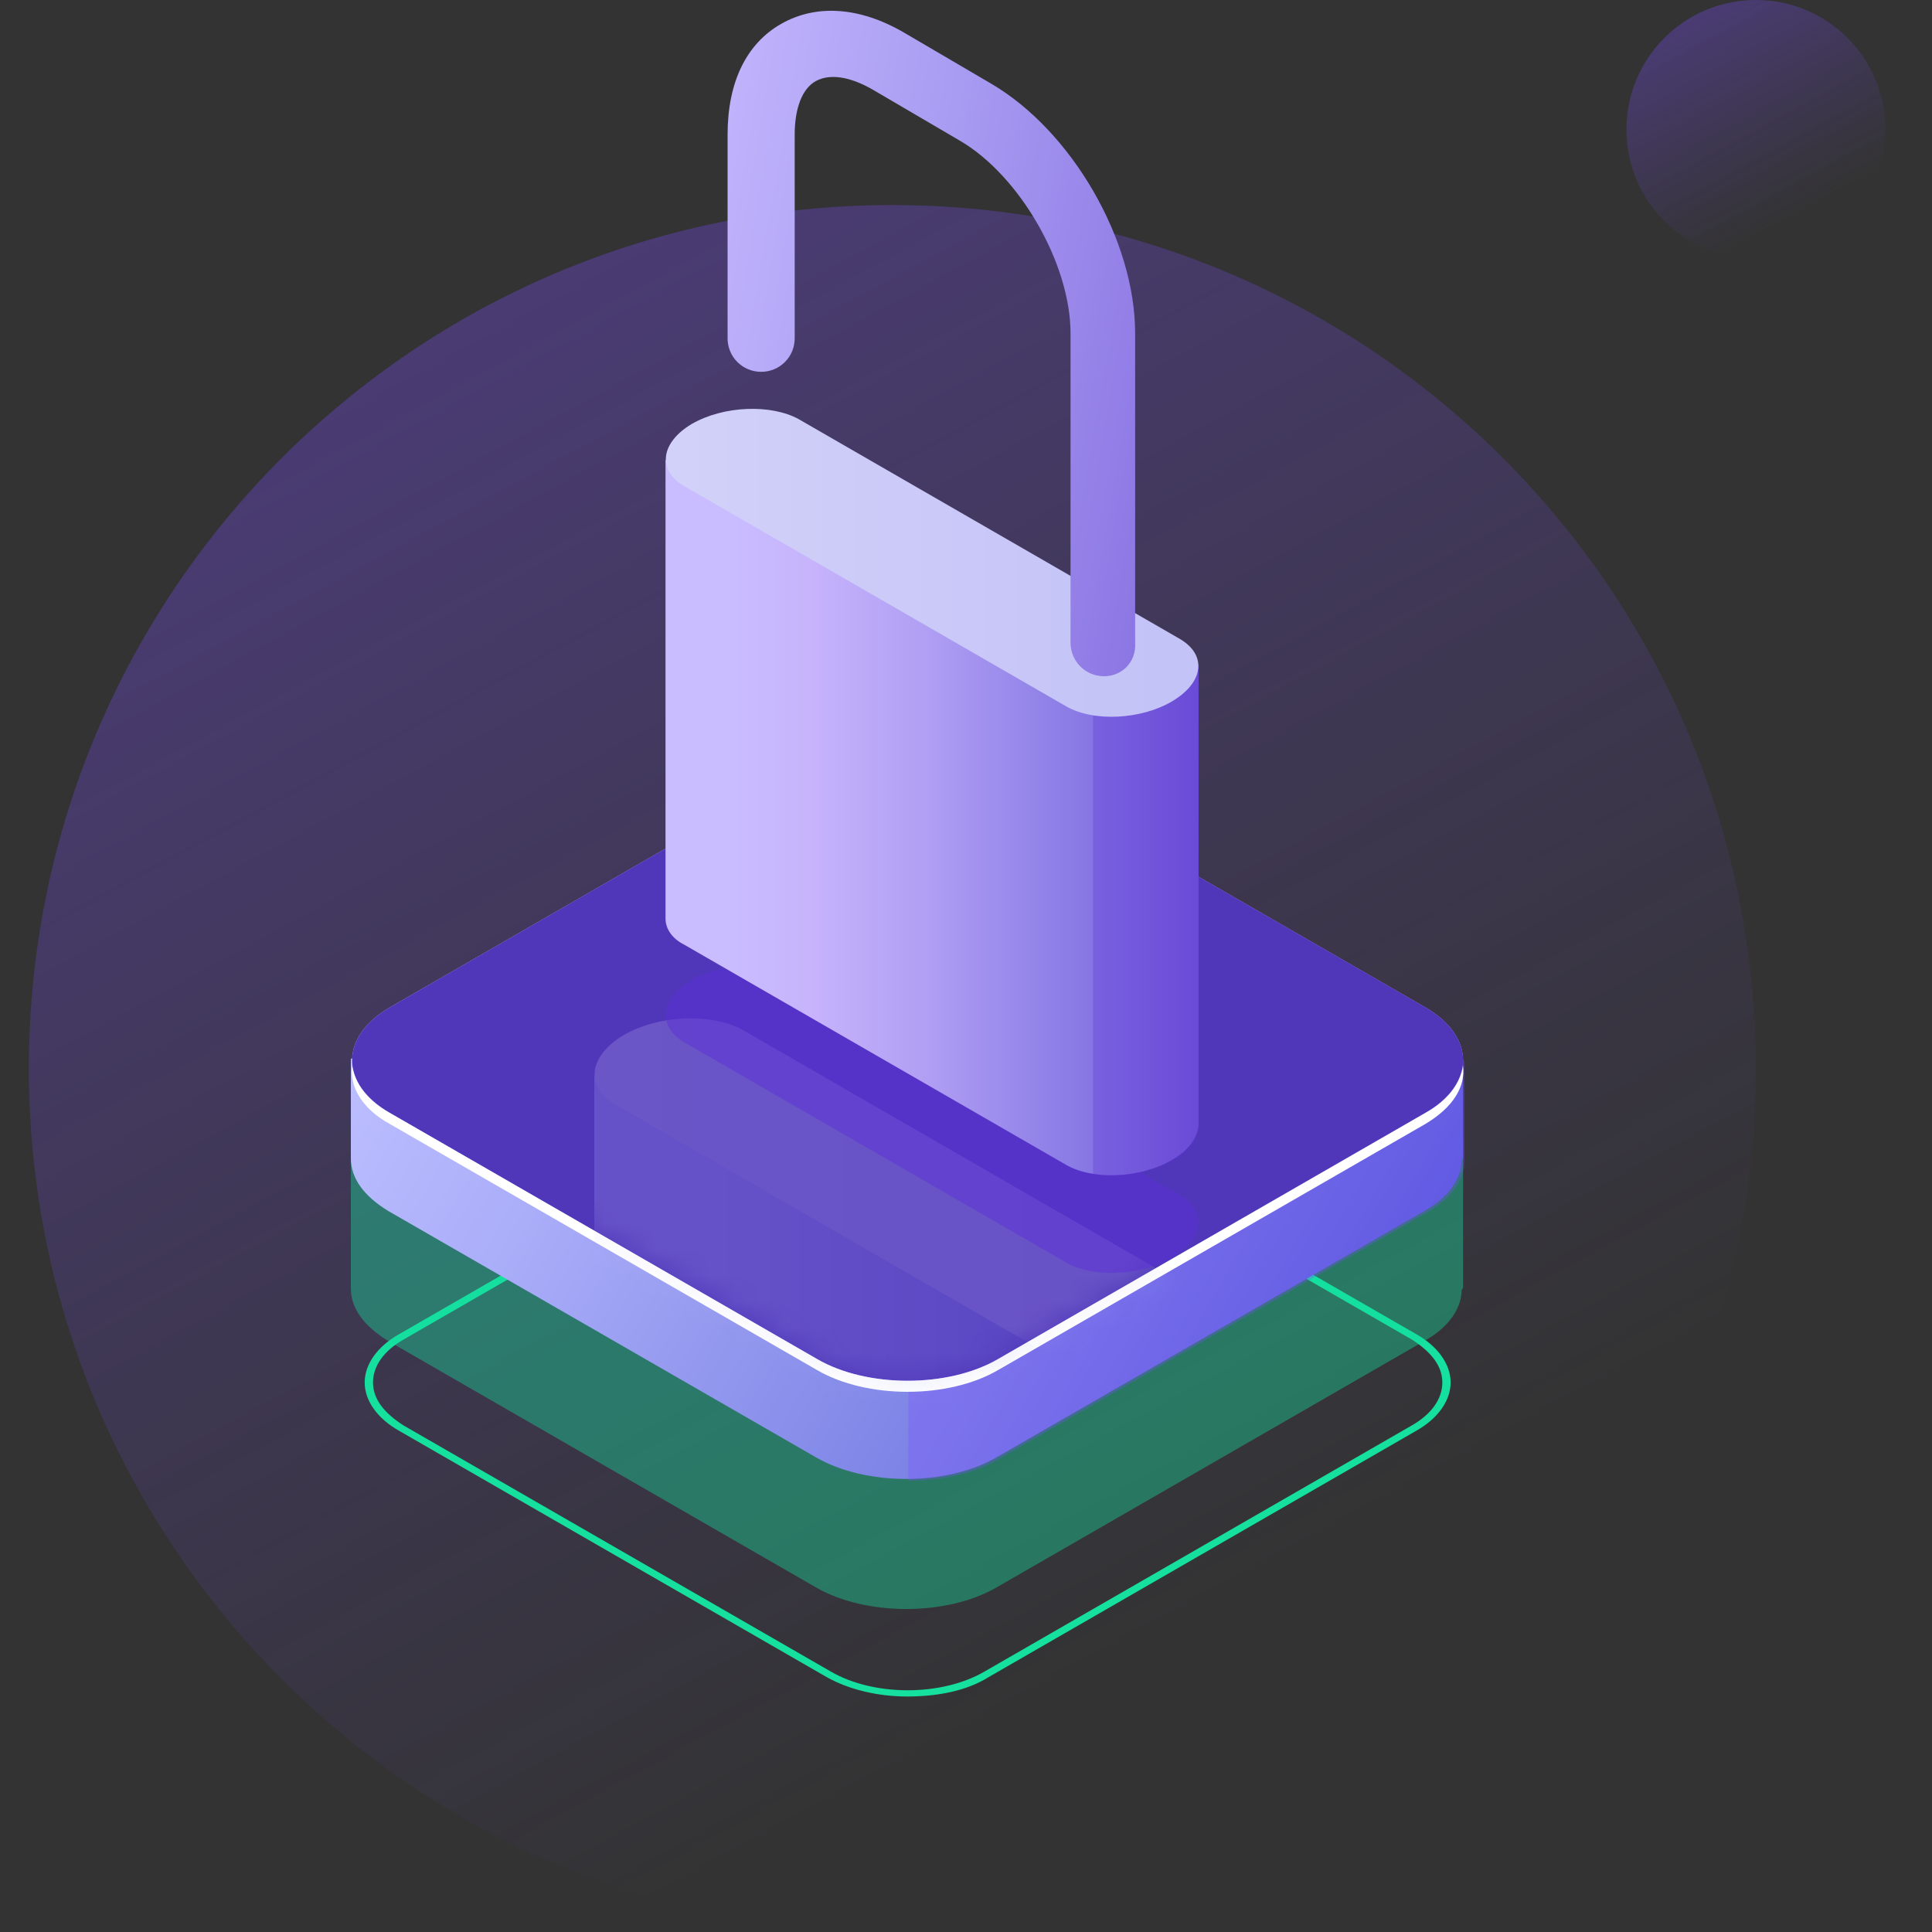
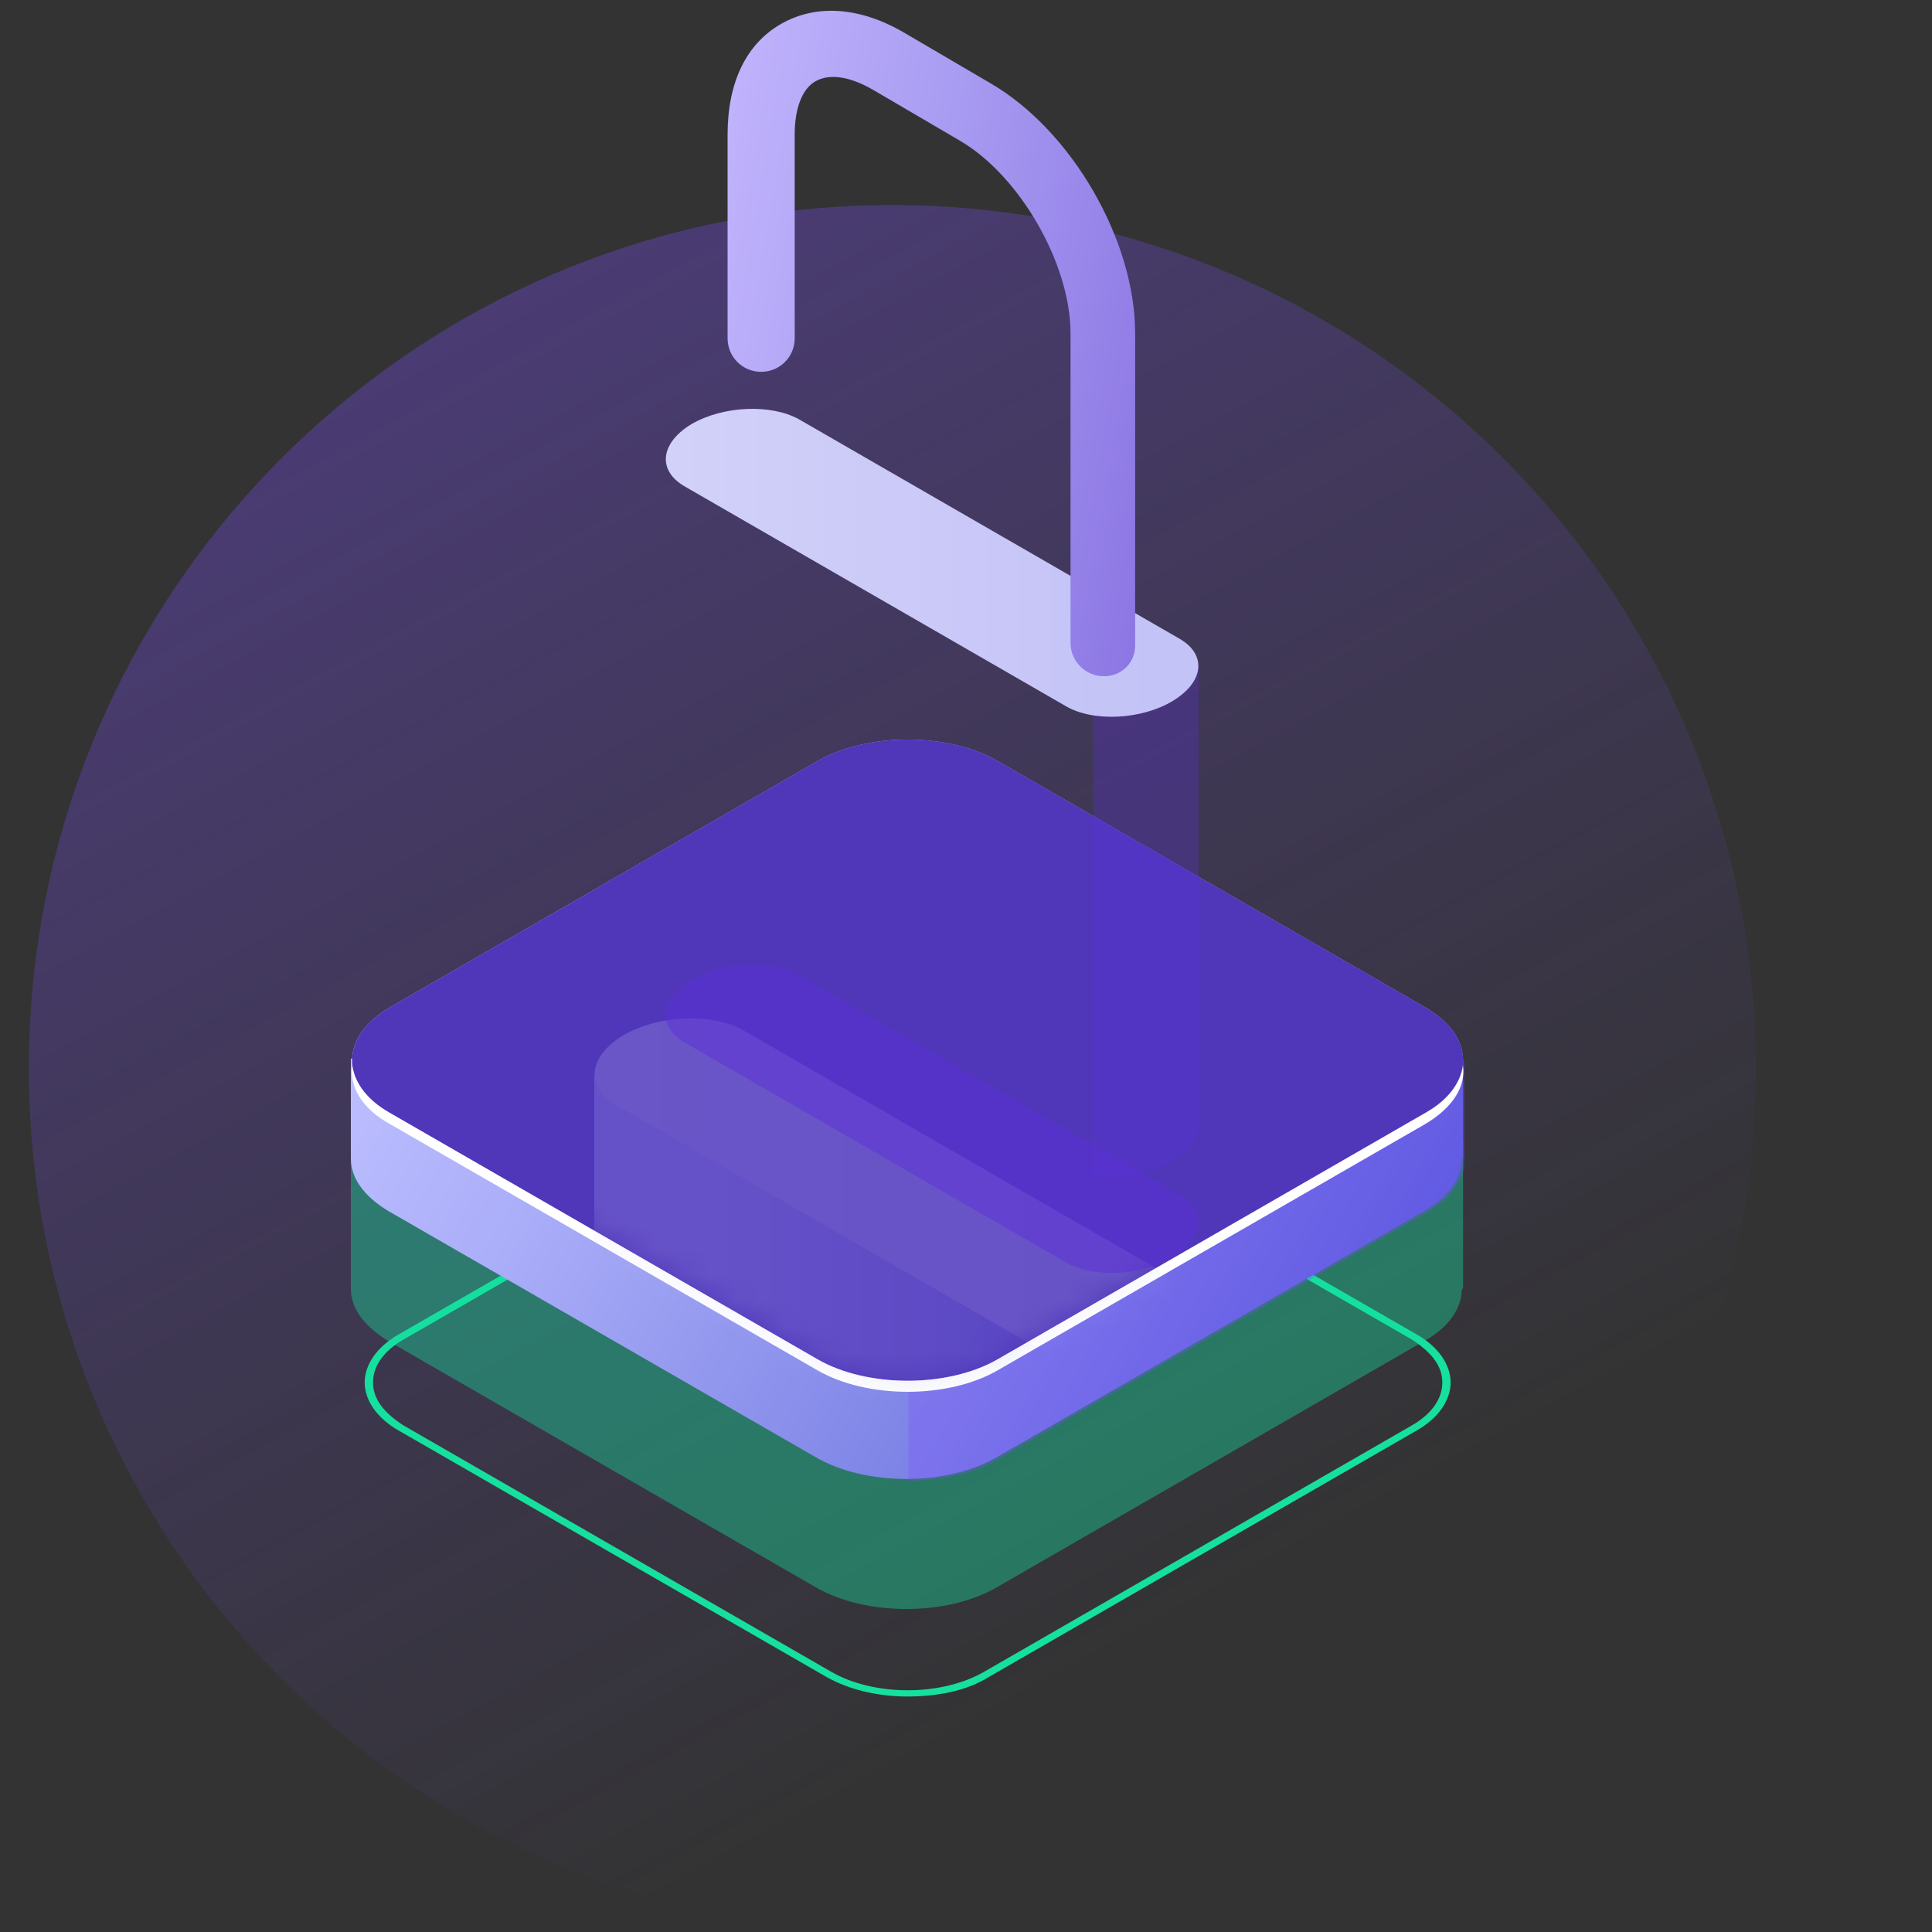
<svg xmlns="http://www.w3.org/2000/svg" width="75" height="75" viewBox="0 0 75 75" fill="none">
  <rect x="0" y="0" width="75" height="75" fill="#333333" stroke="none" />
  <g clip-path="url(#clip0_1_904)">
    <path opacity="0.4" d="M34.641 75C53.153 75 68.16 59.993 68.16 41.48C68.16 22.968 53.153 7.96 34.641 7.96C16.128 7.96 1.121 22.968 1.121 41.48C1.121 59.993 16.128 75 34.641 75Z" fill="url(#paint0_linear_1_904)" />
-     <path opacity="0.4" d="M68.166 10.056C70.943 10.056 73.194 7.805 73.194 5.028C73.194 2.251 70.943 0 68.166 0C65.389 0 63.138 2.251 63.138 5.028C63.138 7.805 65.389 10.056 68.166 10.056Z" fill="url(#paint1_linear_1_904)" />
    <g clip-path="url(#clip1_1_904)">
      <path d="M35.209 65.858C34.081 65.858 32.953 65.589 32.094 65.106L15.5 55.547C14.641 55.064 14.157 54.366 14.157 53.667C14.157 52.969 14.641 52.271 15.5 51.788L32.094 42.229C33.812 41.209 36.605 41.209 38.377 42.229L54.971 51.788C55.83 52.271 56.313 52.969 56.313 53.667C56.313 54.366 55.83 55.064 54.971 55.547L38.377 65.106C37.518 65.643 36.39 65.858 35.209 65.858ZM32.255 64.891C33.92 65.858 36.551 65.858 38.216 64.891L54.81 55.333C55.561 54.903 55.991 54.312 55.991 53.667C55.991 53.023 55.561 52.486 54.81 52.003L38.216 42.444C36.551 41.477 33.92 41.477 32.255 42.444L15.661 52.003C14.909 52.433 14.48 53.023 14.48 53.667C14.48 54.312 14.909 54.849 15.661 55.333L32.255 64.891Z" fill="#16E09E" />
      <path opacity="0.4" d="M56.796 49.962V44.27L55.775 43.679C55.507 45.452 53.413 46.633 51.64 46.848L39.773 53.829L34.563 55.709L17.97 47.17L18.345 46.955C16.949 46.31 16.144 44.807 15.392 43.41L14.264 44.055L13.62 44.216V50.016C13.62 50.768 14.103 51.466 15.07 52.057L31.663 61.616C33.597 62.743 36.765 62.743 38.698 61.616L55.292 52.057C56.259 51.52 56.742 50.768 56.742 50.07C56.796 50.016 56.796 50.016 56.796 49.962Z" fill="#16E09E" />
      <path d="M56.796 44.914V41.155L55.775 40.565C55.507 42.336 53.413 43.518 51.64 43.733L39.773 50.714L34.563 52.593L17.97 44.055L18.345 43.84C16.949 43.196 16.144 41.692 15.392 40.296L14.264 40.94L13.62 41.101V44.968C13.62 45.72 14.103 46.418 15.07 47.009L31.663 56.567C33.597 57.695 36.765 57.695 38.698 56.567L55.292 47.009C56.259 46.471 56.742 45.72 56.742 45.022C56.796 44.968 56.796 44.968 56.796 44.914Z" fill="url(#paint2_linear_1_904)" />
      <path opacity="0.3" d="M51.64 43.786L39.772 50.768L35.261 52.379V57.48C36.55 57.48 37.839 57.212 38.806 56.621L55.399 47.062C56.366 46.525 56.849 45.774 56.849 45.075C56.849 45.022 56.849 45.022 56.849 44.968V41.209L55.883 40.672H55.775C55.453 42.39 53.359 43.518 51.64 43.786Z" fill="#7C4EFF" />
      <path d="M31.716 52.755L15.122 43.196C13.189 42.068 13.189 40.242 15.122 39.114L31.716 29.556C33.649 28.428 36.818 28.428 38.751 29.556L55.345 39.114C57.278 40.242 57.278 42.068 55.345 43.196L38.751 52.755C36.818 53.883 33.649 53.883 31.716 52.755Z" fill="url(#paint3_linear_1_904)" />
      <path d="M31.716 52.755L15.122 43.196C13.189 42.068 13.189 40.242 15.122 39.114L31.716 29.556C33.649 28.428 36.818 28.428 38.751 29.556L55.345 39.114C57.278 40.242 57.278 42.068 55.345 43.196L38.751 52.755C36.818 53.883 33.649 53.883 31.716 52.755Z" fill="#5C30D7" />
      <g opacity="0.51">
        <path d="M31.716 52.755L15.122 43.196C13.189 42.068 13.189 40.242 15.122 39.114L31.716 29.556C33.649 28.428 36.818 28.428 38.751 29.556L55.345 39.114C57.278 40.242 57.278 42.068 55.345 43.196L38.751 52.755C36.818 53.883 33.649 53.883 31.716 52.755Z" fill="#453C9E" />
      </g>
      <path d="M55.343 43.196L38.749 52.755C36.816 53.883 33.648 53.883 31.715 52.755L15.121 43.196C14.261 42.712 13.778 42.068 13.671 41.37C13.563 42.176 14.047 43.035 15.121 43.626L31.715 53.184C33.648 54.312 36.816 54.312 38.749 53.184L55.343 43.626C56.417 42.981 56.9 42.176 56.793 41.37C56.686 42.068 56.202 42.712 55.343 43.196Z" fill="white" />
      <mask id="mask0_1_904" style="mask-type:alpha" maskUnits="userSpaceOnUse" x="13" y="28" width="44" height="26">
        <path d="M31.716 52.755L15.122 43.196C13.189 42.068 13.189 40.242 15.122 39.115L31.716 29.556C33.649 28.428 36.818 28.428 38.751 29.556L55.345 39.115C57.278 40.242 57.278 42.068 55.345 43.196L38.751 52.755C36.818 53.883 33.649 53.883 31.716 52.755Z" fill="#453C9E" />
      </mask>
      <g mask="url(#mask0_1_904)">
        <g opacity="0.2">
          <path d="M23.07 41.746V61.562C23.07 61.992 23.338 62.421 23.875 62.69L40.362 72.195C41.543 72.893 43.638 72.786 44.98 71.98C45.732 71.551 46.108 70.96 46.108 70.423V50.607L23.07 41.746Z" fill="url(#paint4_linear_1_904)" />
          <path opacity="0.3" d="M41.599 72.625C42.726 72.785 44.015 72.571 44.982 72.034C45.734 71.604 46.11 71.014 46.11 70.476V50.66L41.653 48.942H41.545V72.625H41.599Z" fill="#5C30D7" />
          <path d="M40.363 52.379L23.876 42.874C22.695 42.175 22.856 40.994 24.198 40.188C25.594 39.383 27.635 39.33 28.817 39.974L45.303 49.479C46.485 50.177 46.323 51.359 44.981 52.164C43.638 52.97 41.544 53.077 40.363 52.379Z" fill="url(#paint5_linear_1_904)" />
        </g>
      </g>
      <path opacity="0.5" d="M41.369 49L26.561 40.463C25.5 39.835 25.644 38.775 26.85 38.051C28.104 37.327 29.937 37.279 30.998 37.858L45.806 46.395C46.868 47.023 46.723 48.084 45.517 48.807C44.311 49.531 42.43 49.627 41.369 49Z" fill="#5C30D7" />
-       <path d="M25.835 17.859V35.657C25.835 36.043 26.077 36.429 26.559 36.671L41.367 45.208C42.428 45.835 44.309 45.739 45.515 45.015C46.19 44.629 46.528 44.099 46.528 43.616V25.818L25.835 17.859Z" fill="url(#paint6_linear_1_904)" />
      <path opacity="0.3" d="M42.479 45.594C43.492 45.739 44.649 45.545 45.518 45.063C46.193 44.677 46.531 44.147 46.531 43.664V25.866L42.527 24.323H42.431V45.594H42.479Z" fill="#5C30D7" />
      <path d="M41.369 27.409L26.561 18.872C25.5 18.245 25.644 17.184 26.85 16.46C28.104 15.737 29.937 15.689 30.998 16.267L45.806 24.805C46.868 25.432 46.723 26.493 45.517 27.216C44.311 27.94 42.43 28.037 41.369 27.409Z" fill="url(#paint7_linear_1_904)" />
      <path d="M42.86 26.252C42.137 26.252 41.558 25.673 41.558 24.95V12.939C41.558 10.238 39.581 6.813 37.265 5.463L33.889 3.485C32.972 2.955 32.201 2.858 31.67 3.148C31.14 3.437 30.85 4.209 30.85 5.222V13.132C30.85 13.856 30.271 14.434 29.548 14.434C28.824 14.434 28.245 13.856 28.245 13.132V5.222C28.245 3.196 28.969 1.701 30.32 0.929C31.67 0.157 33.358 0.254 35.095 1.266L38.471 3.244C41.606 5.077 44.066 9.322 44.066 12.939V24.95C44.114 25.721 43.536 26.252 42.86 26.252Z" fill="url(#paint8_linear_1_904)" />
    </g>
  </g>
  <defs>
    <linearGradient id="paint0_linear_1_904" x1="12.015" y1="-2.02" x2="50.981" y2="69.629" gradientUnits="userSpaceOnUse">
      <stop stop-color="#7C4EFF" />
      <stop offset="0.904" stop-color="#7C4EFF" stop-opacity="0" />
    </linearGradient>
    <linearGradient id="paint1_linear_1_904" x1="64.772" y1="-1.497" x2="70.617" y2="9.25" gradientUnits="userSpaceOnUse">
      <stop stop-color="#7C4EFF" />
      <stop offset="0.904" stop-color="#7C4EFF" stop-opacity="0" />
    </linearGradient>
    <linearGradient id="paint2_linear_1_904" x1="17.946" y1="33.683" x2="52.19" y2="53.454" gradientUnits="userSpaceOnUse">
      <stop stop-color="#BCBEFF" />
      <stop offset="0.227" stop-color="#AAADF8" />
      <stop offset="0.68" stop-color="#7C83E5" />
      <stop offset="1" stop-color="#5761D7" />
    </linearGradient>
    <linearGradient id="paint3_linear_1_904" x1="13.651" y1="41.156" x2="56.812" y2="41.156" gradientUnits="userSpaceOnUse">
      <stop stop-color="#E9E9FD" />
      <stop offset="0.36" stop-color="#D3D2F9" />
      <stop offset="0.706" stop-color="#C5C4F7" />
      <stop offset="1" stop-color="#C0BFF6" />
    </linearGradient>
    <linearGradient id="paint4_linear_1_904" x1="25.967" y1="57.196" x2="49.005" y2="57.196" gradientUnits="userSpaceOnUse">
      <stop stop-color="#BCBEFF" />
      <stop offset="0.144" stop-color="#B4B7FC" />
      <stop offset="0.37" stop-color="#9EA2F3" />
      <stop offset="0.646" stop-color="#7A81E5" />
      <stop offset="0.873" stop-color="#5761D7" />
    </linearGradient>
    <linearGradient id="paint5_linear_1_904" x1="1.689" y1="46.191" x2="58.538" y2="46.191" gradientUnits="userSpaceOnUse">
      <stop stop-color="#E9E9FD" />
      <stop offset="0.36" stop-color="#D3D2F9" />
      <stop offset="0.706" stop-color="#C5C4F7" />
      <stop offset="1" stop-color="#C0BFF6" />
    </linearGradient>
    <linearGradient id="paint6_linear_1_904" x1="28.438" y1="31.747" x2="49.13" y2="31.747" gradientUnits="userSpaceOnUse">
      <stop stop-color="#C9BCFF" />
      <stop offset="0.144" stop-color="#C7B4FC" />
      <stop offset="0.37" stop-color="#AF9EF3" />
      <stop offset="0.646" stop-color="#897AE5" />
      <stop offset="0.873" stop-color="#7157D7" />
    </linearGradient>
    <linearGradient id="paint7_linear_1_904" x1="6.633" y1="21.863" x2="57.694" y2="21.863" gradientUnits="userSpaceOnUse">
      <stop stop-color="#E9E9FD" />
      <stop offset="0.36" stop-color="#D3D2F9" />
      <stop offset="0.706" stop-color="#C5C4F7" />
      <stop offset="1" stop-color="#C0BFF6" />
    </linearGradient>
    <linearGradient id="paint8_linear_1_904" x1="20.739" y1="12.518" x2="57.718" y2="18.869" gradientUnits="userSpaceOnUse">
      <stop stop-color="#BDBCFF" />
      <stop offset="0.144" stop-color="#C2B4FC" />
      <stop offset="0.37" stop-color="#AA9EF3" />
      <stop offset="0.646" stop-color="#8F7AE5" />
      <stop offset="0.873" stop-color="#6957D7" />
    </linearGradient>
    <clipPath id="clip0_1_904">
      <rect width="75" height="75" fill="white" />
    </clipPath>
    <clipPath id="clip1_1_904">
      <rect width="72.462" height="72.462" fill="white" transform="translate(0.999 0.073)" />
    </clipPath>
  </defs>
  <deepl-alert />
  <deepl-alert />
  <deepl-alert />
</svg>